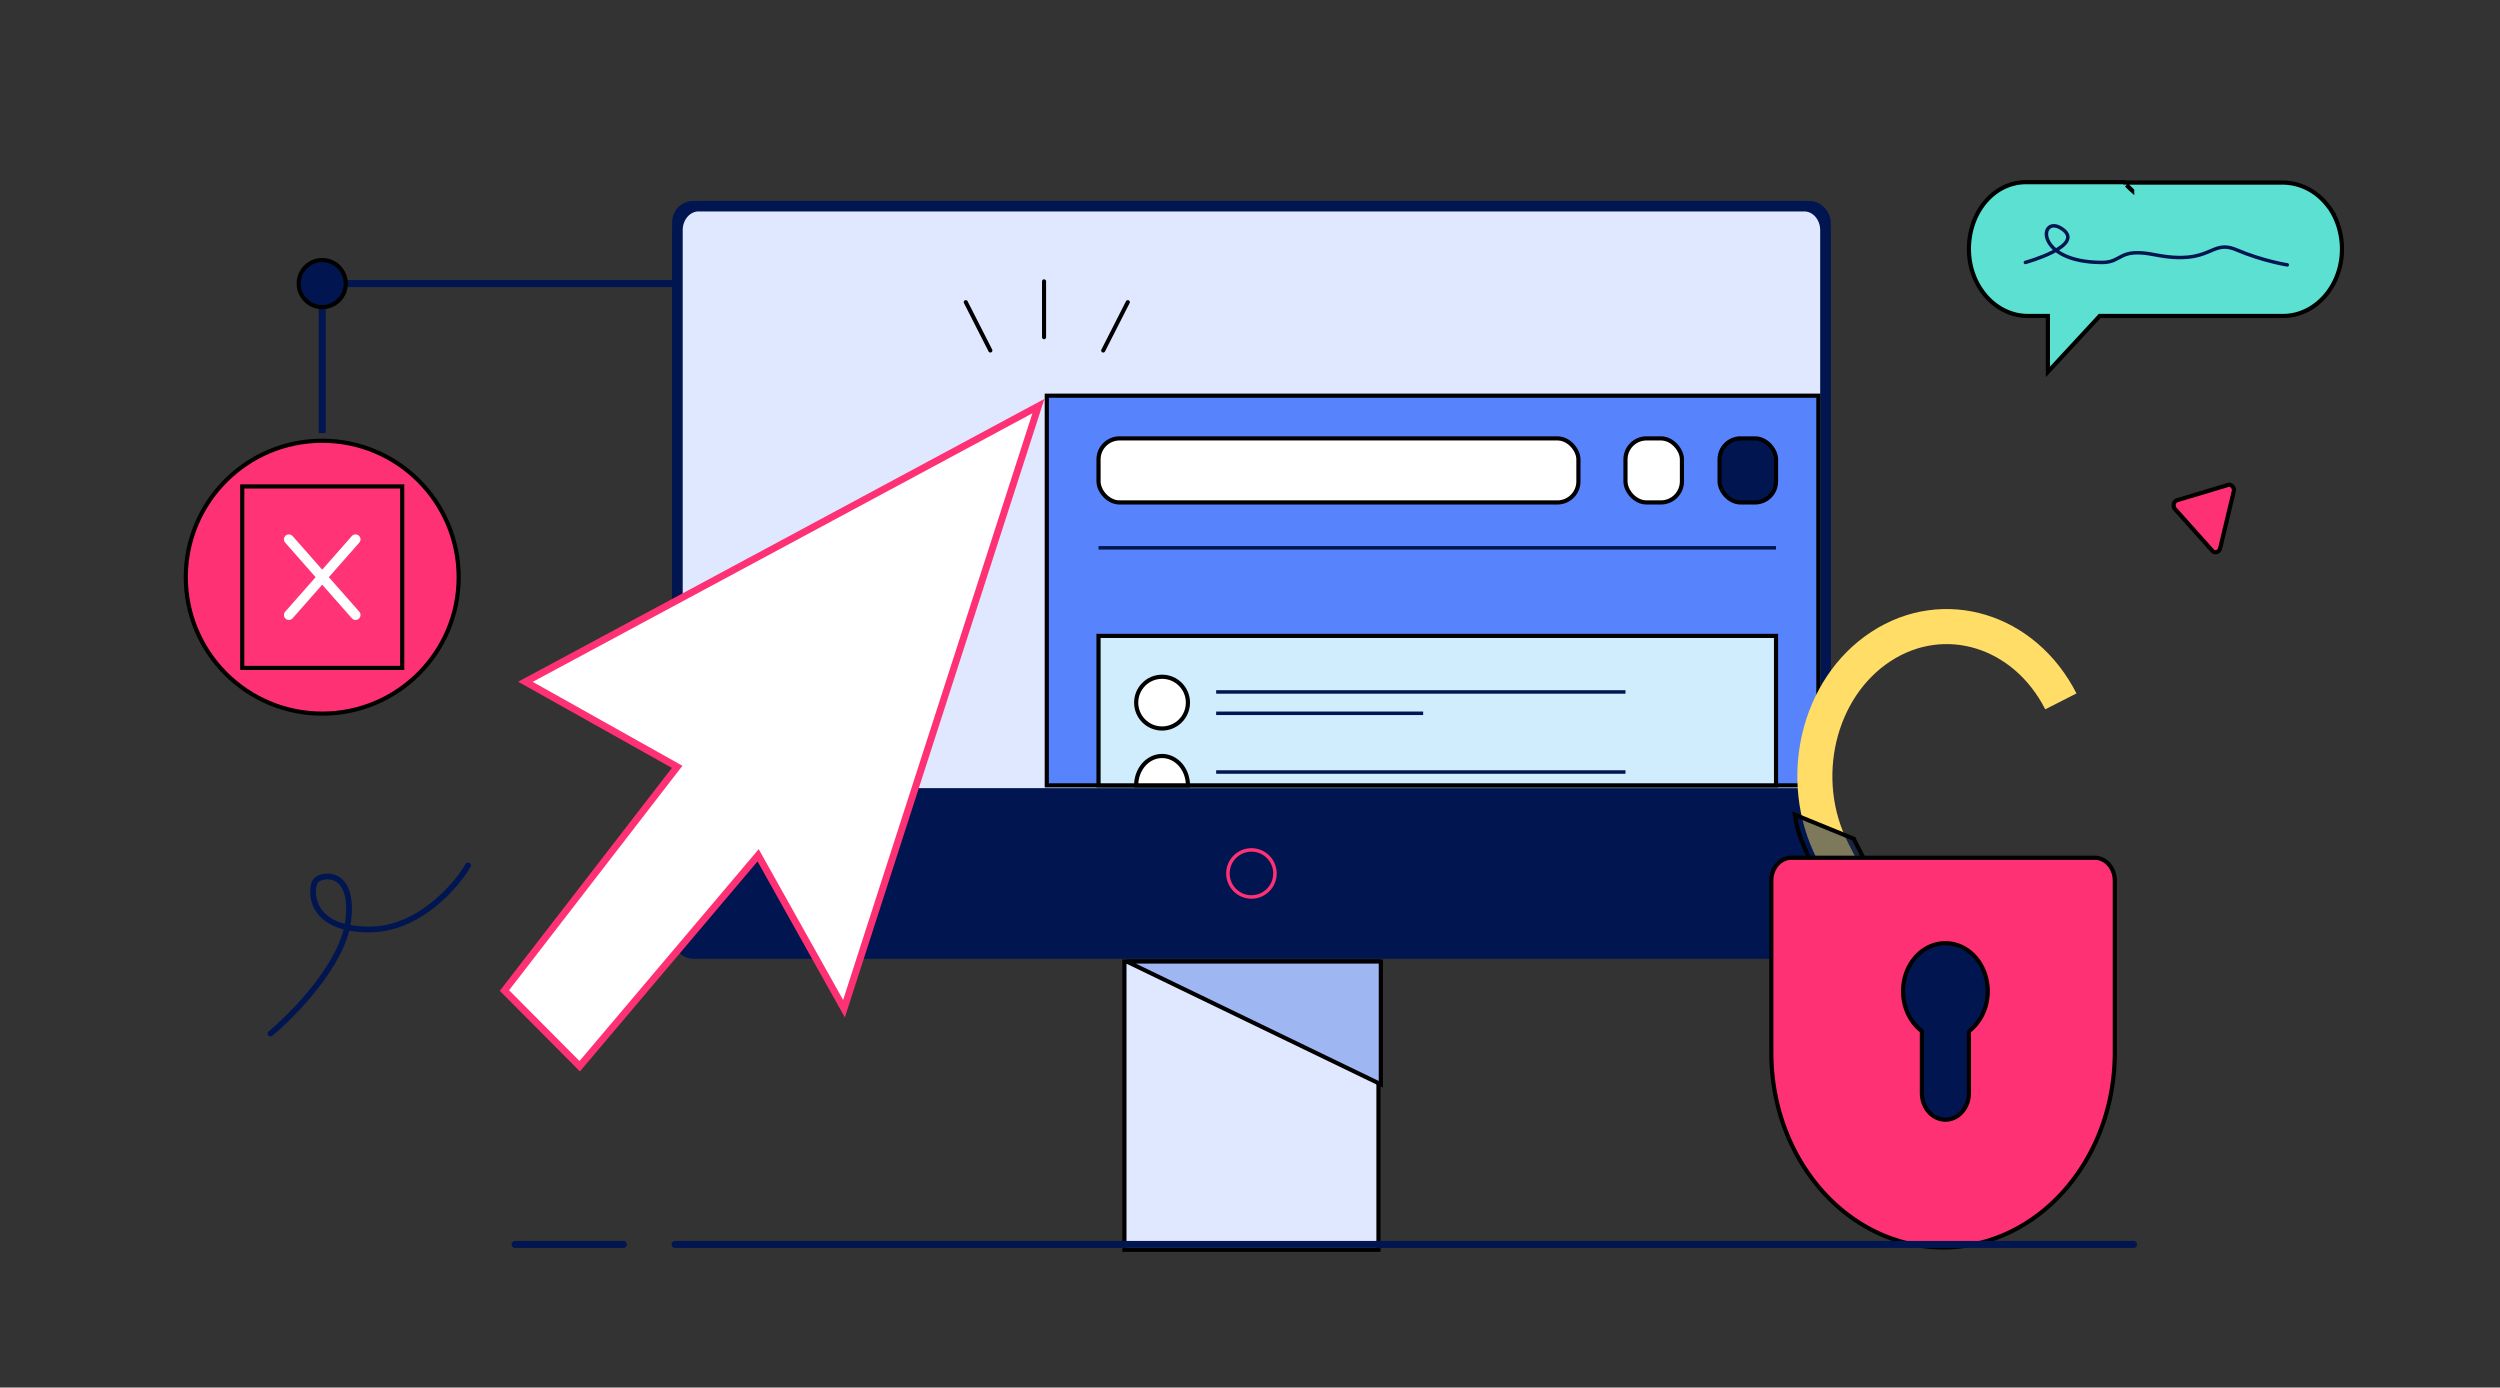
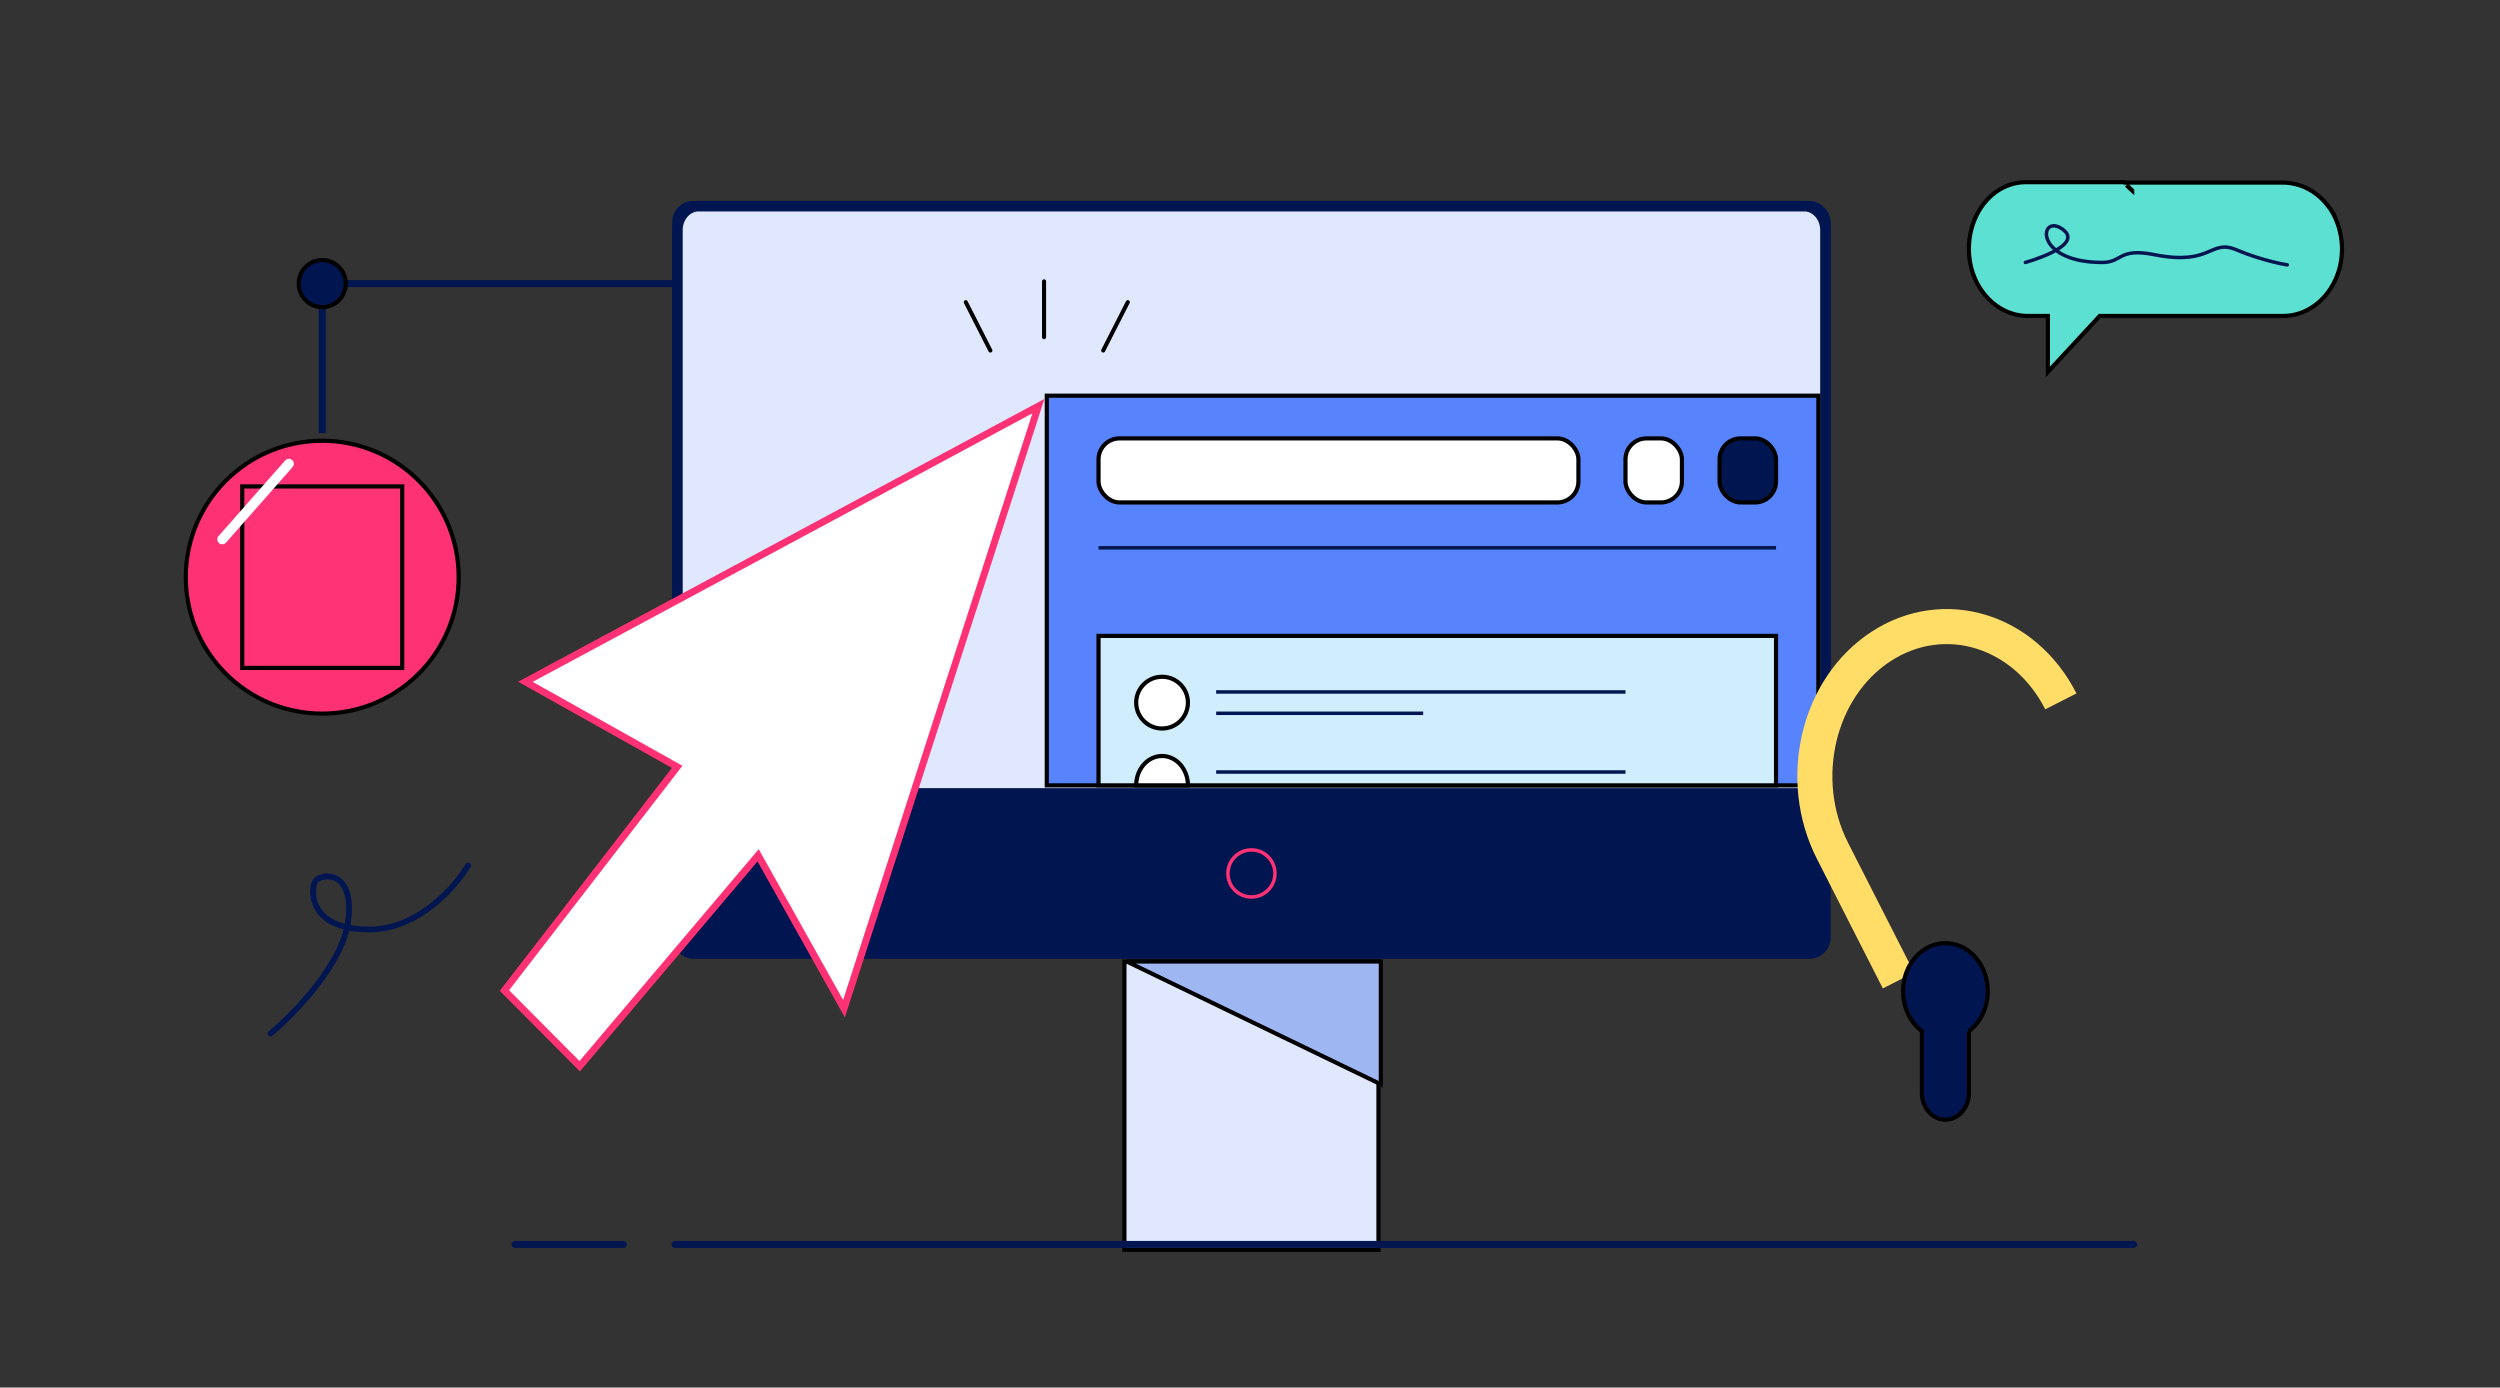
<svg xmlns="http://www.w3.org/2000/svg" width="600" height="333" fill="none">
  <rect width="100%" height="100%" fill="#333333" stroke="none" />
  <g id="Layer_1">
    <title>Layer 1</title>
    <g stroke="null">
      <rect stroke="#011650" stroke-width="2.523" fill="#011650" rx="3.785" height="179.36" width="275.516" y="49.483" x="162.589" />
      <circle stroke="#FF3175" stroke-width="0.841" r="5.646" cy="209.626" cx="300.346" />
      <path stroke="#011650" stroke-width="2.523" fill="#DFE8FE" d="m162.589,55.248a5.081,5.765 0 0 1 5.081,-5.765l265.354,0a5.081,5.765 0 0 1 5.081,5.765l0,135.161l-275.516,0l0,-135.161z" />
      <path stroke="null" fill="#5783FC" d="m251.228,94.965l185.184,0l0,93.523l-185.184,0l0,-93.523z" />
      <path stroke="null" fill="#011650" d="m267.328,113.541c0,-0.512 0.365,-0.928 0.818,-0.928l6.546,0a0.818,0.928 0 1 1 0,1.857l-6.546,0a0.818,0.928 0 0 1 -0.818,-0.929z" />
-       <path stroke="null" fill="#FC466F" d="m303.362,109.925a0.819,0.929 0 0 0 -1.157,1.313l2.03,2.303l-2.03,2.301a0.819,0.929 0 0 0 1.157,1.313l2.028,-2.301l2.03,2.301a0.819,0.929 0 0 0 1.157,-1.313l-2.03,-2.301l2.03,-2.303a0.819,0.929 0 0 0 -1.157,-1.313l-2.03,2.303l-2.028,-2.303z" clip-rule="evenodd" fill-rule="evenodd" />
      <path stroke="null" d="m263.647,152.616l162.6,0l0,35.872l-162.6,0l0,-35.872z" fill="#CFEDFC" />
      <circle stroke="null" fill="#fff" r="6.21" cy="168.63" cx="278.893" />
      <path stroke="#011650" d="m291.878,166.068l98.238,0m-98.238,19.217l98.238,0m-98.238,-14.093l49.683,0" stroke-width="0.841" />
      <path stroke="null" fill="#fff" d="m278.893,181.443a6.21,7.046 0 0 0 -6.21,7.046l12.42,0a6.21,7.046 0 0 0 -6.21,-7.046z" />
      <rect stroke="null" fill="#fff" rx="5.047" height="15.374" width="115.175" y="105.214" x="263.647" />
      <rect stroke="null" fill="#fff" rx="5.047" height="15.374" width="13.55" y="105.214" x="390.115" />
      <rect stroke="null" fill="#011650" rx="5.047" height="15.374" width="13.55" y="105.214" x="412.7" />
      <path stroke="#011650" d="m263.647,131.477l162.6,0" stroke-width="0.841" />
      <path stroke="null" d="m269.859,230.766l60.974,0l0,69.181l-60.974,0l0,-69.181z" fill="#DFE8FE" />
      <path stroke="null" fill="#9EB7F3" d="m331.4,230.766l-60.976,0l60.976,29.466l0,-29.466z" />
      <path stroke="#011650" stroke-width="1.682" d="m162.024,68.061l-84.687,0l0,35.872" />
      <circle stroke="null" fill="#FF3175" r="32.746" cy="138.524" cx="77.337" />
      <path stroke="null" fill-opacity="0.01" fill="#fff" d="m96.532,116.744l-38.392,0l0,43.558l38.393,0l0,-43.558l-0.001,0z" />
-       <path stroke="#fff" stroke-linejoin="round" stroke-linecap="round" stroke-width="2.383" d="m69.337,129.448l15.996,18.149m-15.996,0l15.996,-18.149" />
+       <path stroke="#fff" stroke-linejoin="round" stroke-linecap="round" stroke-width="2.383" d="m69.337,129.448m-15.996,0l15.996,-18.149" />
      <path stroke="#FF3175" stroke-width="1.682" fill="#fff" d="m180.952,206.446l-41.822,49.448l-18.065,-18.168l40.488,-52.43l0.969,-1.254l-1.318,-0.739l-35.102,-19.674l123.118,-66.168l-46.664,144.619l-19.836,-35.435l-0.772,-1.378l-0.996,1.179z" />
      <path stroke="#000" d="m250.573,80.925l0,-13.4m14.195,16.597l5.905,-11.605m-32.985,11.606l-5.905,-11.606" stroke-linecap="round" stroke-width="0.978" />
      <path stroke="#FD6" stroke-width="8.411" d="m455.629,235.312l-15.819,-31.087c-8.737,-17.168 -3.551,-39.123 11.581,-49.035c15.132,-9.912 34.482,-4.029 43.218,13.14" />
-       <path stroke="null" fill="#011650" d="m444.88,201.301l15.818,31.087l-9.778,6.406l-15.819,-31.088c-1.83,-3.596 -3.771,-7.686 -4.335,-12.17l14.114,5.765z" opacity="0.5" />
-       <path stroke="null" fill="#FF3175" d="m425.12,211.338a4.826,5.476 0 0 1 4.826,-5.477l72.776,0a4.827,5.477 0 0 1 4.827,5.477l0,41.285c0,25.826 -18.453,46.761 -41.215,46.761c-22.762,0 -41.214,-20.935 -41.214,-46.761l0,-41.285z" />
      <path stroke="null" fill="#011650" d="m472.544,247.479a10.164,11.531 0 1 0 -11.291,0l0,14.753a5.646,6.406 0 1 0 11.291,0l0,-14.753z" clip-rule="evenodd" fill-rule="evenodd" />
      <path stroke="null" fill="#5CE0D2" d="m559.043,49.851c-2.661,-3.745 -6.727,-6.032 -11.29,-6.032l-37.874,0l-0.074,-0.099l-23.498,0c-7.804,0 -13.764,7.201 -13.764,16.055c0,8.855 6.346,16.054 14.151,16.054l4.802,0l0,13.429l12.435,-13.428l43.995,0c7.804,0 14.149,-7.2 14.149,-16.054c0,-3.231 -0.85,-6.312 -2.322,-8.855l0.02,0l-0.154,-0.228c-0.173,-0.288 -0.354,-0.57 -0.544,-0.842l-0.032,0zm-47.318,-4.125a33.319,37.804 0 0 0 -1.062,-1.045l-0.283,-0.262c0.413,0.457 0.879,0.894 1.345,1.307z" clip-rule="evenodd" fill-rule="evenodd" />
      <path stroke="#011650" stroke-linecap="round" stroke-miterlimit="10" stroke-width="0.841" d="m486.093,62.986s14.494,-3.989 8.919,-7.978c-5.574,-3.991 -7.203,7.978 9.519,7.978c4.975,0 3.774,-3.601 12.607,-1.849c13.808,2.726 13.208,-3.892 19.64,-1.167c6.432,2.725 12.177,3.601 12.177,3.601" />
-       <path stroke="null" fill="#FF3175" d="m534.705,116.398c0.846,-0.253 1.619,0.612 1.392,1.558l-3.265,13.633c-0.227,0.946 -1.283,1.263 -1.902,0.571l-8.922,-9.981a1.114,1.264 0 0 1 0.51,-2.128l12.187,-3.654z" />
      <path stroke="#011650" stroke-linecap="round" stroke-width="1.682" d="m162.024,298.667l350.041,0m-388.432,0l25.971,0" />
      <circle stroke="null" fill="#011650" r="5.646" cy="68.061" cx="77.337" />
      <path stroke="#011650" stroke-linecap="round" stroke-width="1.383" d="m64.915,248.062c5.646,-4.697 17.277,-16.655 18.632,-26.904c1.694,-12.811 -6.775,-11.53 -7.904,-9.608c-1.129,1.921 -1.694,11.53 12.985,11.53c11.744,0 20.702,-10.249 23.713,-15.374" />
    </g>
  </g>
</svg>